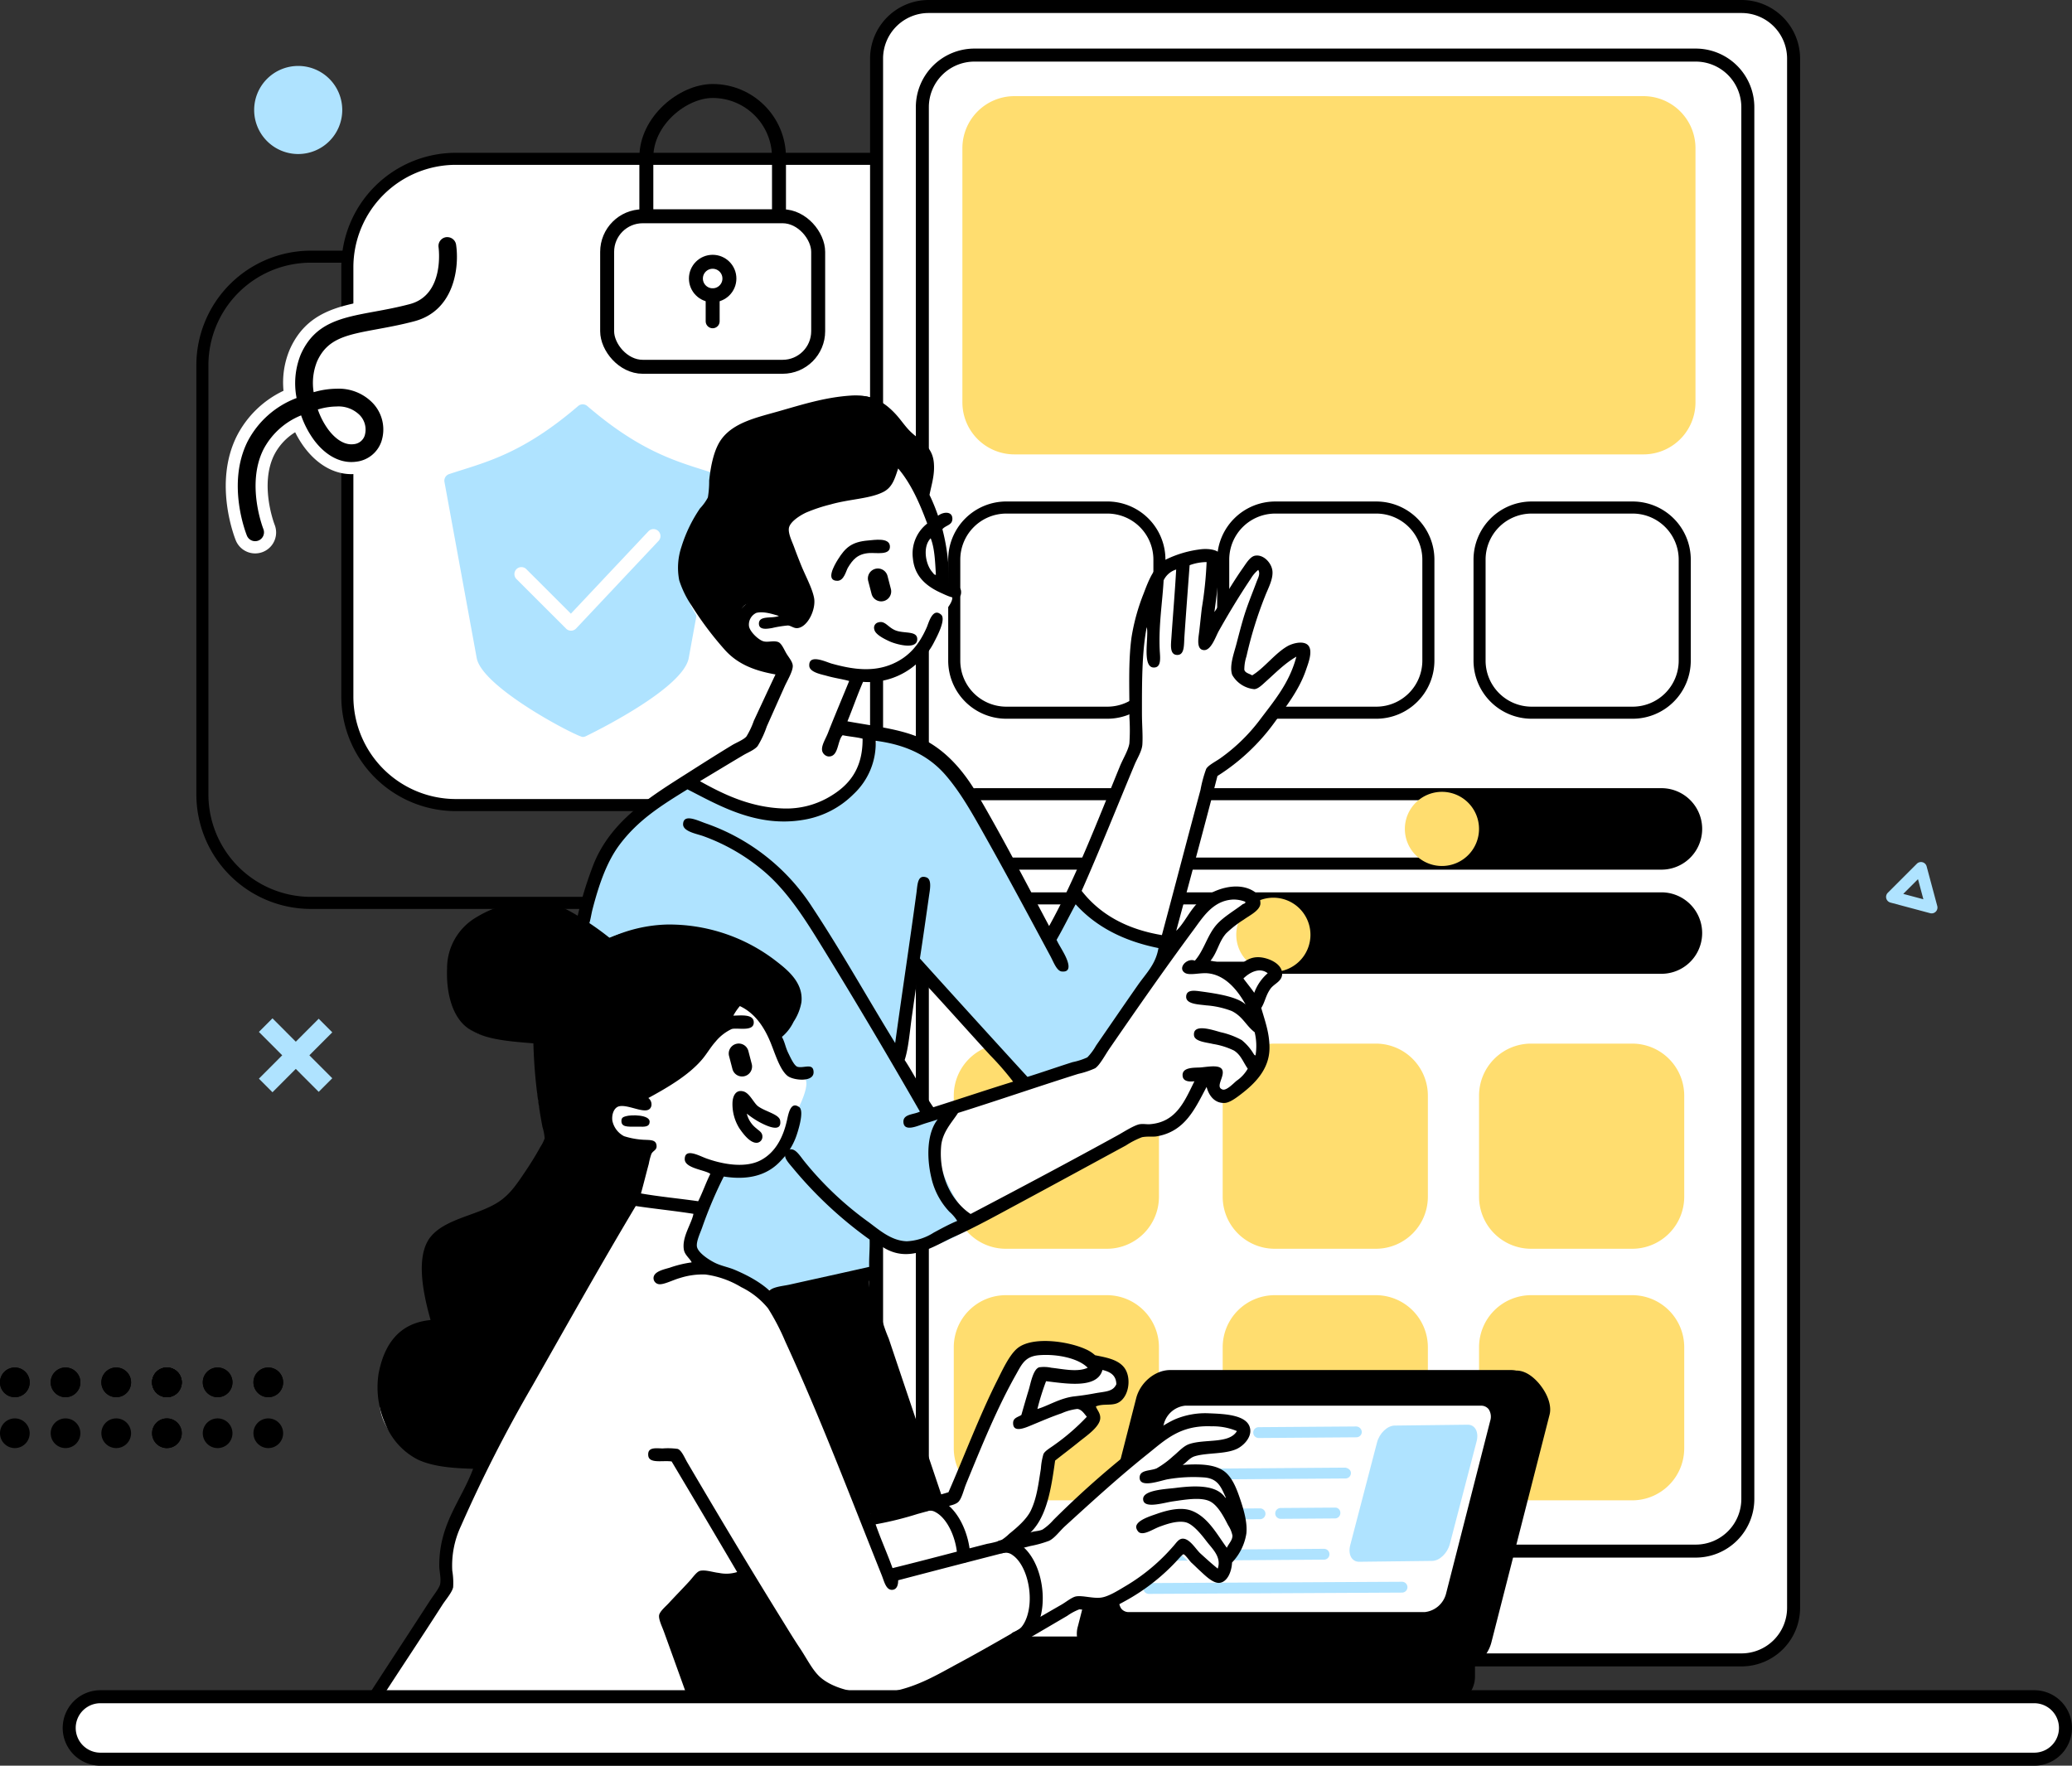
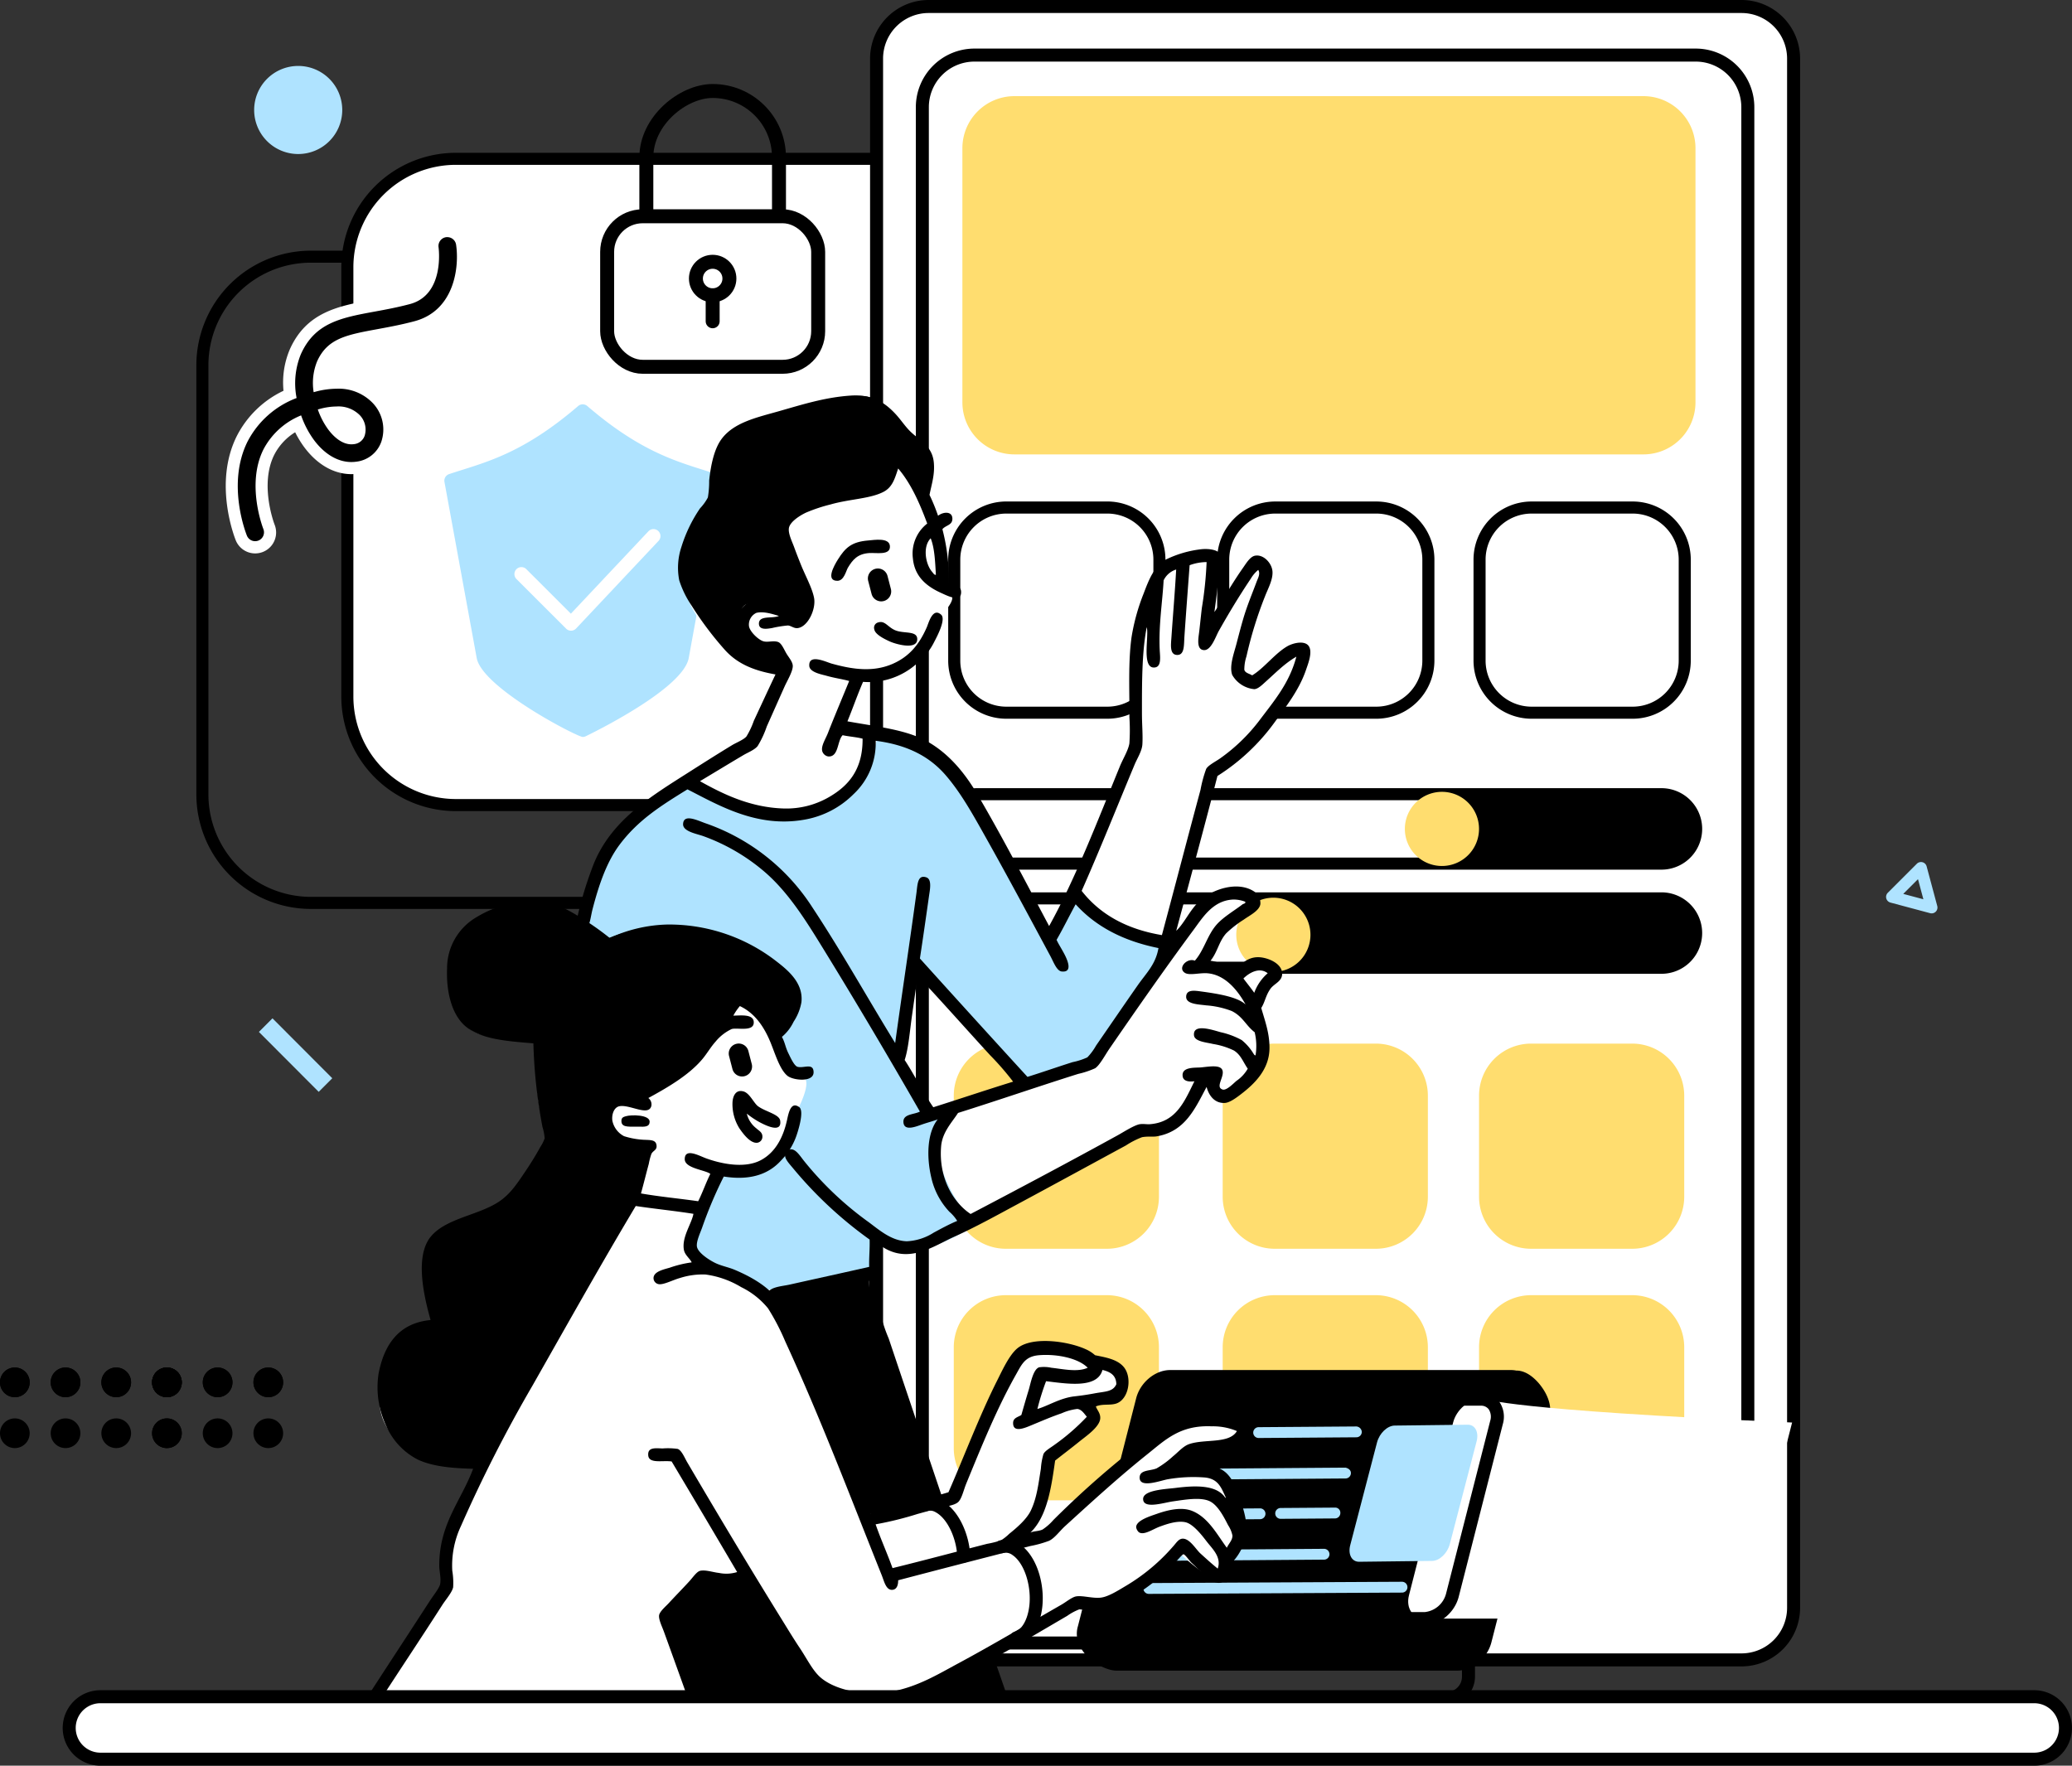
<svg xmlns="http://www.w3.org/2000/svg" width="445.346" height="379.544" viewBox="0 0 445.346 379.544">
  <rect x="0" y="0" width="445.346" height="379.544" fill="#333333" stroke="none" />
  <g id="그룹_1846" data-name="그룹 1846" transform="translate(-1296.512 -1248.404)">
    <path id="패스_1460" data-name="패스 1460" d="M1522.56,1443.786H1363.317a24.632,24.632,0,0,1-24.6-24.6v-92.3a24.632,24.632,0,0,1,24.6-24.6H1522.56a24.633,24.633,0,0,1,24.607,24.6v92.3A24.633,24.633,0,0,1,1522.56,1443.786Zm-159.243-138.918a22.036,22.036,0,0,0-22.01,22.011v92.3a22.035,22.035,0,0,0,22.01,22.01H1522.56a22.036,22.036,0,0,0,22.012-22.01v-92.3a22.037,22.037,0,0,0-22.012-22.011Z" />
    <path id="패스_1461" data-name="패스 1461" d="M1394.478,1282.539h159.244a23.309,23.309,0,0,1,23.308,23.31v92.3a23.308,23.308,0,0,1-23.308,23.309H1394.478a23.31,23.31,0,0,1-23.31-23.309v-92.3A23.311,23.311,0,0,1,1394.478,1282.539Z" fill="#fff" fill-rule="evenodd" />
    <path id="패스_1462" data-name="패스 1462" d="M1553.721,1422.758H1394.477a24.635,24.635,0,0,1-24.606-24.608v-92.3a24.632,24.632,0,0,1,24.606-24.6h159.244a24.633,24.633,0,0,1,24.608,24.6v92.3A24.636,24.636,0,0,1,1553.721,1422.758Zm-159.244-138.921a22.036,22.036,0,0,0-22.011,22.011v92.3a22.037,22.037,0,0,0,22.011,22.014h159.244a22.039,22.039,0,0,0,22.014-22.014v-92.3a22.038,22.038,0,0,0-22.014-22.011Z" />
    <g id="그룹_1839" data-name="그룹 1839">
      <g id="그룹_1838" data-name="그룹 1838">
        <path id="패스_1463" data-name="패스 1463" d="M1421.759,1405.314s20.248-9.886,21.313-15.747,6.927-37.831,6.927-37.831c-7.2-2.407-15.644-4.095-28.24-14.919h0c-12.6,10.824-21.036,12.512-28.24,14.919,0,0,5.861,31.97,6.927,37.831s21.313,15.747,21.313,15.747Z" fill="#afe3ff" />
        <path id="패스_1464" data-name="패스 1464" d="M1421.76,1406.814c-1.182,0-21.624-10.557-22.791-16.979-1.066-5.86-6.926-37.828-6.926-37.828a1.5,1.5,0,0,1,1-1.693c.9-.3,1.823-.592,2.769-.89,6.642-2.093,14.169-4.465,24.968-13.744a1.5,1.5,0,0,1,1.955,0c10.8,9.279,18.328,11.651,24.969,13.744.946.3,1.868.589,2.77.89a1.5,1.5,0,0,1,1,1.693s-5.861,31.968-6.926,37.828c-1.143,6.289-18.635,15.12-22.13,16.827A1.5,1.5,0,0,1,1421.76,1406.814Zm-26.53-54.058c1.106,6.032,5.753,31.387,6.691,36.543.624,3.431,11.753,10.319,19.838,14.343,8.085-4.024,19.213-10.912,19.837-14.343.937-5.156,5.585-30.511,6.691-36.543q-.732-.235-1.484-.471a64.681,64.681,0,0,1-25.043-13.5,64.706,64.706,0,0,1-25.045,13.5Q1395.962,1352.522,1395.23,1352.756Z" fill="#afe3ff" />
      </g>
      <path id="패스_1465" data-name="패스 1465" d="M1419.248,1383.974a1.5,1.5,0,0,1-1.06-.439L1407.5,1372.85a1.5,1.5,0,0,1,2.121-2.121l9.592,9.591,16.647-17.691a1.5,1.5,0,1,1,2.185,2.055l-17.706,18.818a1.5,1.5,0,0,1-1.07.472Z" fill="#fff" />
    </g>
    <path id="패스_1466" data-name="패스 1466" d="M1354.169,1542.359a3.191,3.191,0,1,1-3.181,3.189A3.184,3.184,0,0,1,1354.169,1542.359Z" fill-rule="evenodd" />
    <path id="패스_1467" data-name="패스 1467" d="M1343.276,1542.359a3.191,3.191,0,1,1-3.179,3.189A3.184,3.184,0,0,1,1343.276,1542.359Z" fill-rule="evenodd" />
    <path id="패스_1468" data-name="패스 1468" d="M1332.378,1542.359a3.191,3.191,0,1,1-3.179,3.189A3.184,3.184,0,0,1,1332.378,1542.359Z" fill-rule="evenodd" />
    <path id="패스_1469" data-name="패스 1469" d="M1332.378,1542.359a3.191,3.191,0,1,1-3.179,3.189A3.184,3.184,0,0,1,1332.378,1542.359Z" fill-rule="evenodd" />
    <path id="패스_1470" data-name="패스 1470" d="M1321.48,1542.359a3.191,3.191,0,1,1-3.179,3.189A3.184,3.184,0,0,1,1321.48,1542.359Z" fill-rule="evenodd" />
    <path id="패스_1471" data-name="패스 1471" d="M1310.588,1542.359a3.191,3.191,0,1,1-3.179,3.189A3.184,3.184,0,0,1,1310.588,1542.359Z" fill-rule="evenodd" />
    <path id="패스_1472" data-name="패스 1472" d="M1299.69,1542.359a3.191,3.191,0,1,1-3.179,3.189A3.184,3.184,0,0,1,1299.69,1542.359Z" fill-rule="evenodd" />
    <path id="패스_1473" data-name="패스 1473" d="M1354.169,1542.359a3.191,3.191,0,1,1-3.181,3.189A3.184,3.184,0,0,1,1354.169,1542.359Z" fill-rule="evenodd" />
    <path id="패스_1474" data-name="패스 1474" d="M1343.276,1542.359a3.191,3.191,0,1,1-3.179,3.189A3.184,3.184,0,0,1,1343.276,1542.359Z" fill-rule="evenodd" />
    <path id="패스_1475" data-name="패스 1475" d="M1332.378,1542.359a3.191,3.191,0,1,1-3.179,3.189A3.184,3.184,0,0,1,1332.378,1542.359Z" fill-rule="evenodd" />
    <path id="패스_1476" data-name="패스 1476" d="M1332.378,1542.359a3.191,3.191,0,1,1-3.179,3.189A3.184,3.184,0,0,1,1332.378,1542.359Z" fill-rule="evenodd" />
    <path id="패스_1477" data-name="패스 1477" d="M1321.48,1542.359a3.191,3.191,0,1,1-3.179,3.189A3.184,3.184,0,0,1,1321.48,1542.359Z" fill-rule="evenodd" />
    <path id="패스_1478" data-name="패스 1478" d="M1310.588,1542.359a3.191,3.191,0,1,1-3.179,3.189A3.184,3.184,0,0,1,1310.588,1542.359Z" fill-rule="evenodd" />
    <path id="패스_1479" data-name="패스 1479" d="M1299.69,1542.359a3.191,3.191,0,1,1-3.179,3.189A3.184,3.184,0,0,1,1299.69,1542.359Z" fill-rule="evenodd" />
    <path id="패스_1480" data-name="패스 1480" d="M1354.169,1553.3a3.19,3.19,0,1,1-3.181,3.19A3.184,3.184,0,0,1,1354.169,1553.3Z" fill-rule="evenodd" />
    <path id="패스_1481" data-name="패스 1481" d="M1343.276,1553.3a3.19,3.19,0,1,1-3.179,3.19A3.184,3.184,0,0,1,1343.276,1553.3Z" fill-rule="evenodd" />
    <path id="패스_1482" data-name="패스 1482" d="M1332.378,1553.3a3.19,3.19,0,1,1-3.179,3.19A3.184,3.184,0,0,1,1332.378,1553.3Z" fill-rule="evenodd" />
    <path id="패스_1483" data-name="패스 1483" d="M1332.378,1553.3a3.19,3.19,0,1,1-3.179,3.19A3.184,3.184,0,0,1,1332.378,1553.3Z" fill-rule="evenodd" />
    <path id="패스_1484" data-name="패스 1484" d="M1321.48,1553.3a3.19,3.19,0,1,1-3.179,3.19A3.184,3.184,0,0,1,1321.48,1553.3Z" fill-rule="evenodd" />
    <path id="패스_1485" data-name="패스 1485" d="M1310.588,1553.3a3.19,3.19,0,1,1-3.179,3.19A3.185,3.185,0,0,1,1310.588,1553.3Z" fill-rule="evenodd" />
    <path id="패스_1486" data-name="패스 1486" d="M1299.69,1553.3a3.19,3.19,0,1,1-3.179,3.19A3.185,3.185,0,0,1,1299.69,1553.3Z" fill-rule="evenodd" />
    <path id="패스_1487" data-name="패스 1487" d="M1496.107,1249.8H1670.83a11.186,11.186,0,0,1,11.186,11.186v333.034a11.187,11.187,0,0,1-11.186,11.187H1496.107a11.187,11.187,0,0,1-11.188-11.187V1260.989A11.186,11.186,0,0,1,1496.107,1249.8Z" fill="#fff" fill-rule="evenodd" />
    <path id="패스_1488" data-name="패스 1488" d="M1670.829,1606.608H1496.107a12.6,12.6,0,0,1-12.586-12.586V1260.99a12.6,12.6,0,0,1,12.586-12.586h174.722a12.6,12.6,0,0,1,12.586,12.586v333.032A12.6,12.6,0,0,1,1670.829,1606.608ZM1496.107,1251.2a9.8,9.8,0,0,0-9.791,9.79v333.032a9.8,9.8,0,0,0,9.791,9.79h174.722a9.8,9.8,0,0,0,9.791-9.79V1260.99a9.8,9.8,0,0,0-9.791-9.79Z" />
    <path id="패스_1489" data-name="패스 1489" d="M1505.944,1260.246h155.049a11.187,11.187,0,0,1,11.188,11.187v299.2a11.19,11.19,0,0,1-11.188,11.19H1505.944a11.19,11.19,0,0,1-11.188-11.19v-299.2A11.187,11.187,0,0,1,1505.944,1260.246Z" fill="#fff" fill-rule="evenodd" />
    <path id="패스_1490" data-name="패스 1490" d="M1660.993,1583.219h-155.05a12.6,12.6,0,0,1-12.584-12.589v-299.2a12.6,12.6,0,0,1,12.584-12.583h155.05a12.6,12.6,0,0,1,12.586,12.583v299.2A12.6,12.6,0,0,1,1660.993,1583.219Zm-155.05-321.574a9.8,9.8,0,0,0-9.789,9.788v299.2a9.8,9.8,0,0,0,9.789,9.794h155.05a9.8,9.8,0,0,0,9.791-9.794v-299.2a9.8,9.8,0,0,0-9.791-9.788Z" />
    <path id="패스_1491" data-name="패스 1491" d="M1514.552,1269.069h135.19a11.186,11.186,0,0,1,11.188,11.186v54.637a11.186,11.186,0,0,1-11.188,11.186h-135.19a11.186,11.186,0,0,1-11.188-11.186v-54.637A11.186,11.186,0,0,1,1514.552,1269.069Z" fill="#ffdd6f" fill-rule="evenodd" />
    <path id="패스_1492" data-name="패스 1492" d="M1647.434,1402.9h-21.725a12.5,12.5,0,0,1-12.485-12.486v-21.722a12.5,12.5,0,0,1,12.485-12.488h21.725a12.5,12.5,0,0,1,12.486,12.488v21.722A12.5,12.5,0,0,1,1647.434,1402.9Zm-21.725-44.1a9.9,9.9,0,0,0-9.891,9.894v21.722a9.9,9.9,0,0,0,9.891,9.891h21.725a9.9,9.9,0,0,0,9.891-9.891v-21.722a9.9,9.9,0,0,0-9.891-9.894Z" />
    <path id="패스_1493" data-name="패스 1493" d="M1592.332,1402.9H1570.61a12.5,12.5,0,0,1-12.485-12.486v-21.722a12.5,12.5,0,0,1,12.485-12.488h21.722a12.5,12.5,0,0,1,12.486,12.488v21.722A12.5,12.5,0,0,1,1592.332,1402.9Zm-21.722-44.1a9.9,9.9,0,0,0-9.891,9.894v21.722a9.9,9.9,0,0,0,9.891,9.891h21.722a9.9,9.9,0,0,0,9.891-9.891v-21.722a9.9,9.9,0,0,0-9.891-9.894Z" />
    <path id="패스_1494" data-name="패스 1494" d="M1534.525,1402.9H1512.8a12.5,12.5,0,0,1-12.486-12.486v-21.722A12.5,12.5,0,0,1,1512.8,1356.2h21.721a12.5,12.5,0,0,1,12.486,12.488v21.722A12.5,12.5,0,0,1,1534.525,1402.9Zm-21.721-44.1a9.906,9.906,0,0,0-9.892,9.894v21.722a9.9,9.9,0,0,0,9.892,9.891h21.721a9.9,9.9,0,0,0,9.892-9.891v-21.722a9.9,9.9,0,0,0-9.892-9.894Z" />
    <path id="패스_1495" data-name="패스 1495" d="M1625.6,1472.734h21.723a11.19,11.19,0,0,1,11.189,11.19v21.723a11.188,11.188,0,0,1-11.189,11.187H1625.6a11.187,11.187,0,0,1-11.188-11.187v-21.723A11.19,11.19,0,0,1,1625.6,1472.734Z" fill="#ffdd6f" fill-rule="evenodd" />
    <path id="패스_1496" data-name="패스 1496" d="M1570.5,1472.734h21.723a11.19,11.19,0,0,1,11.188,11.19v21.723a11.187,11.187,0,0,1-11.188,11.187H1570.5a11.187,11.187,0,0,1-11.189-11.187v-21.723A11.19,11.19,0,0,1,1570.5,1472.734Z" fill="#ffdd6f" fill-rule="evenodd" />
    <path id="패스_1497" data-name="패스 1497" d="M1512.7,1472.734h21.723a11.19,11.19,0,0,1,11.189,11.19v21.723a11.188,11.188,0,0,1-11.189,11.187H1512.7a11.187,11.187,0,0,1-11.188-11.187v-21.723A11.19,11.19,0,0,1,1512.7,1472.734Z" fill="#ffdd6f" fill-rule="evenodd" />
    <path id="패스_1498" data-name="패스 1498" d="M1625.6,1526.811h21.723a11.19,11.19,0,0,1,11.189,11.19v21.723a11.188,11.188,0,0,1-11.189,11.187H1625.6a11.187,11.187,0,0,1-11.188-11.187V1538A11.19,11.19,0,0,1,1625.6,1526.811Z" fill="#ffdd6f" fill-rule="evenodd" />
    <path id="패스_1499" data-name="패스 1499" d="M1570.5,1526.811h21.723a11.19,11.19,0,0,1,11.188,11.19v21.723a11.187,11.187,0,0,1-11.188,11.187H1570.5a11.187,11.187,0,0,1-11.189-11.187V1538A11.19,11.19,0,0,1,1570.5,1526.811Z" fill="#ffdd6f" fill-rule="evenodd" />
    <path id="패스_1500" data-name="패스 1500" d="M1512.7,1526.811h21.723A11.19,11.19,0,0,1,1545.61,1538v21.723a11.188,11.188,0,0,1-11.189,11.187H1512.7a11.187,11.187,0,0,1-11.188-11.187V1538A11.19,11.19,0,0,1,1512.7,1526.811Z" fill="#ffdd6f" fill-rule="evenodd" />
    <path id="패스_1501" data-name="패스 1501" d="M1653.612,1457.728H1506.488a8.755,8.755,0,0,1,0-17.51h147.124a8.755,8.755,0,1,1,0,17.51Zm-147.124-14.915a6.16,6.16,0,1,0,0,12.32h147.124a6.16,6.16,0,1,0,0-12.32Z" />
    <path id="패스_1502" data-name="패스 1502" d="M1577.346,1441.515h76.267a7.458,7.458,0,1,1,0,14.915h-76.267a7.458,7.458,0,0,1,0-14.915Z" fill-rule="evenodd" />
    <path id="패스_1503" data-name="패스 1503" d="M1570.2,1441.372a7.973,7.973,0,1,1-7.971,7.973A7.972,7.972,0,0,1,1570.2,1441.372Z" fill="#ffdd6f" fill-rule="evenodd" />
    <path id="패스_1504" data-name="패스 1504" d="M1653.612,1435.341H1506.488a8.757,8.757,0,0,1,0-17.515h147.124a8.757,8.757,0,0,1,0,17.515Zm-147.124-14.921a6.163,6.163,0,0,0,0,12.327h147.124a6.163,6.163,0,0,0,0-12.327Z" />
    <path id="패스_1505" data-name="패스 1505" d="M1610.166,1419.124h43.447a7.459,7.459,0,0,1,0,14.919h-43.447a7.459,7.459,0,0,1,0-14.919Z" fill-rule="evenodd" />
    <path id="패스_1506" data-name="패스 1506" d="M1606.437,1418.613a7.97,7.97,0,1,1-7.971,7.972A7.973,7.973,0,0,1,1606.437,1418.613Z" fill="#ffdd6f" fill-rule="evenodd" />
    <path id="패스_1507" data-name="패스 1507" d="M1563.627,1410.15c3.353-2.548,8.585-10.043,9.79-12.214s3.432-6.006,2.517-8.58-8.724,5.3-9.51,6.061-3.822-1.863-3.822-1.863,4.562-16.833,5.5-19.487-.342-4.952-1.771-5.128-10.442,17.154-10.442,17.154,1.432-15.592,1.585-17.248-6.347-.847-10.722,2.053-6.262,12.679-6.153,19.3-.467,17.995-.467,17.995l-18.367,41.863s-12.16-21.38-20.139-33.192-24.892-12.12-24.892-12.12l3.448-9.884a43.7,43.7,0,0,0,7.458-1.4c4.463-1.189,9.884-11.56,9.884-11.56s3.251-2.858,3.635-4.662-2.331-2.143-2.331-2.143.94-.881.095-6.994a57.736,57.736,0,0,0-4.01-13.146s.89-7.551.186-9.044-3.989-4.389-8.95-8.857-22.662,1.071-29.741,3.452-7.086,15.756-7.086,15.756-5.17,5.763-6.06,13.332,4.738,14.8,10.255,18.928,9.137,4.008,9.137,4.008l2.238,1.3-7.086,13.892s-18.382,12.179-27.225,19.114-8.857,23.683-8.857,23.683-3.3,150.242-3.691,167.981c-.024,1.113-.038,1.7-.038,1.7l93.048-2.237-26.945-86.616.093-15.942a27.864,27.864,0,0,0,4.2,1.773c1.344.311,7-.747,11.748-2.8s39.9-21.91,39.9-21.91.042.231,5.315-1.306,8.017-9.6,8.017-9.6l3.078.187a3.317,3.317,0,0,0,2.144,2.516c2,.874,4.235-.1,8.018-6.342s-.093-12.679-.093-12.679,3.386-5.633,4.1-6.991-.485-1.337-2.61-2.146-6.9,2.8-6.9,2.8-.441.28-1.678-.747a26,26,0,0,0-4.568-2.426s2.593-4.962,3.544-6.524,7.26-5.011,7.457-6.061-3.7-2.354-7.646-1.583-12.4,14.542-12.4,14.542l11.748-41.208S1560.274,1412.7,1563.627,1410.15ZM1495.939,1488l-6.619-11.28,3.728-20.141,22.283,24.8Z" fill="#fff" fill-rule="evenodd" />
    <path id="패스_1508" data-name="패스 1508" d="M1463.607,1378.328s4.462,5.612,5.408,3.543,2.775-3.871,1.3-6.809-7.907-13.75-3.728-16.688,9.348-3.5,13.8-4.569,7.011.478,8.017-2.515-.183-5.5,1.307-3.732,4.475,5.874,4.475,5.874,3.932-4.1.931-7.737-3.924-5.029-5.686-6.618-3.828-6.684-9.791-5.315-25.386,4.264-27.5,10.16a36.192,36.192,0,0,0-1.958,11.75s-9.256,8.967-5.968,16.5,9.552,16.754,13.333,18.368a56.372,56.372,0,0,0,8.019,2.609l-.653-3.636-1.678-1.866s-5.393-.542-6.806-4.1-.536-5.27,1.211-5.4A58.548,58.548,0,0,1,1463.607,1378.328Z" fill-rule="evenodd" />
    <path id="패스_1509" data-name="패스 1509" d="M1458.207,1527.6l24.892-5.408.747,7.928,30.043,89.253-94.842-5.343Z" fill-rule="evenodd" />
    <path id="패스_1510" data-name="패스 1510" d="M1489.843,1476.6l6.526,10.627,5.687-.65s-6.345,4.479-2.984,13.52,7.553,11.279,7.553,11.279-8.756,5.961-13.239,5.315a18.6,18.6,0,0,1-8.111-3.635l.279,7.457-60.976,13.146s-6.671-72.745-2.517-90.439,8.929-15.9,12.4-19.2a124.476,124.476,0,0,1,9.975-8.017s9.16,5.985,17.715,7.271,19.039-3.055,20.6-8.2,2.518-8.671,2.518-8.671a18.42,18.42,0,0,1,17.154,9.231c6.468,10.571,20.512,34.776,20.512,34.776l5.127-9.6a57.281,57.281,0,0,0,10.629,7.645c5.823,3.127,9.323,2.892,9.323,2.892l-.838,4.382-15.384,21.629-14.639,4.1-23.773-27.225Z" fill="#afe3ff" fill-rule="evenodd" />
    <path id="패스_1511" data-name="패스 1511" d="M1498.135,1359.27c1.139-.9,3.084-1.013,3.078.649-.007,1.41-1.429,1.365-2.145,2.239a43.3,43.3,0,0,1,1.4,11.373c.863.781,2.5.6,2.611,1.957.211,2.626-2.954.974-4.288.372-3.111-1.4-5.683-3.507-6.06-7.364a8.188,8.188,0,0,1,3.075-7.551c-1.634-4.392-3.474-8.581-6.244-11.839-.726,2.163-1.229,4.036-3.171,5.035-2.9,1.493-7.275,1.524-11.373,2.7a34.4,34.4,0,0,0-5.313,1.773c-1.54.747-3.47,2.067-3.636,3.356-.154,1.185.7,2.861,1.118,4.008.492,1.358.971,2.561,1.4,3.636,1.009,2.543,2.453,5.083,2.889,7.271.473,2.377-1.255,6.179-3.449,6.524-.857.135-1.4-.473-2.145-.556a23.918,23.918,0,0,0-3.448.556c-.89.139-2.708.505-2.8-.839-.131-1.994,2.908-1.124,4.289-1.769-1.163-.329-3.235-1.068-4.847-.654a2.775,2.775,0,0,0-1.586,2.8c.126,1.161,1.9,2.875,2.984,3.266,1,.356,2.194-.183,3.262.183.745.259,1.246,1.52,1.771,2.426.512.881,1.365,1.8,1.4,2.7.045,1.171-1.247,3.3-1.77,4.475-1.37,3.065-2.434,5.47-3.823,8.577a20.8,20.8,0,0,1-1.958,4.2c-.648.82-2.125,1.393-3.076,1.957-3.115,1.845-6.327,3.8-9.322,5.594,4.932,2.755,10.813,5.672,18.085,5.872a18.312,18.312,0,0,0,9.6-2.423c4.179-2.4,7.321-5.882,7.272-12.586-1.321-.356-2.911-.446-4.289-.746-1.192,1.206-.813,4.7-3.077,4.569a1.615,1.615,0,0,1-1.3-1.12c-.316-1.117.717-2.644,1.213-3.916,1.391-3.57,3.342-8.173,4.567-11.186-1.265-.374-3.126-.622-4.847-1.117-1.051-.3-3.656-.736-3.729-2.145-.142-2.693,3.66-.792,4.847-.467,4.08,1.123,8.6,1.946,12.958.093,3.687-1.565,5.867-4.278,7.457-7.924.406-.926,1.256-4.316,3.078-2.7,1.135,1.005-.982,4.883-1.492,5.871a13.747,13.747,0,0,1-3.543,4.475,15.531,15.531,0,0,1-11.745,4.1c-1.2,2.751-2.209,5.689-3.358,8.484,6.667,1.206,12.835,1.8,17.433,4.475,4.534,2.641,7.857,6.722,10.535,11.28,5.286,9,10.447,18.973,15.382,28.249,5.645-10.157,10.47-22.747,15.2-34.31.678-1.655,1.808-3.456,2.051-4.939a41.819,41.819,0,0,0,0-5.688c.058-5.308-.3-11.635.465-17.151a44.18,44.18,0,0,1,2.611-9.417c1.075-2.847,2.209-5.8,4.754-7.271a23.4,23.4,0,0,1,7.739-2.236c1.7-.149,3.634.183,4.007,1.21.287.787-.059,1.99-.185,3.079-.359,3.079-.693,6.282-1.12,9.227,1.95-2.813,3.909-6.338,6.154-9.507.663-.94,1.524-2.426,2.609-2.613,1.862-.315,3.635,1.683,3.728,3.449.094,1.724-.943,3.587-1.584,5.222a85.014,85.014,0,0,0-4.009,12.959,9.275,9.275,0,0,0-.464,2.889c.183.733,1.13.833,1.677,1.213,2.476-1.451,4.9-4.717,7.551-6.248,1.3-.753,4.021-1.4,4.754.187.622,1.341-.291,3.611-.745,4.942-1.486,4.329-4.335,7.91-6.713,11.186a44.4,44.4,0,0,1-12.3,11.56c-2.871,11.176-5.882,22.21-8.858,33.279,1.778-1.669,2.882-4.434,5.035-6.431,2.586-2.4,8-4.379,11.652-2.053a3.028,3.028,0,0,1,1.4,2.706c-.16,1.452-2.365,2.5-3.543,3.355a23.444,23.444,0,0,0-3.822,2.983c-1.59,1.8-1.832,4.006-3.357,5.875a10.614,10.614,0,0,1,4.848,2.049c1.609-.929,2.865-2.968,5.687-2.8,1.954.118,5.125,1.455,4.848,3.823-.171,1.444-1.755,1.893-2.518,2.982-1.027,1.465-1.143,2.823-1.957,4.1.8,2.8,1.777,5.363,1.771,8.577-.008,4.642-3.212,7.724-6.153,9.974-1.038.8-2.416,1.807-3.449,1.866-2.179.118-3.454-1.6-3.915-3.452-2.506,4.707-4.624,9.59-10.722,10.63-.883.148-1.967-.049-3.169.187a17.9,17.9,0,0,0-3.449,1.769c-7.808,4.23-15.593,8.484-23.4,12.679-4.365,2.347-8.954,4.9-13.611,6.991-4.272,1.922-9.561,5.855-15.288,2.146-.229,3.792-.137,7.195-.28,11a21.531,21.531,0,0,0-.094,3.636,31.547,31.547,0,0,0,1.68,5.031c3.958,11.8,7.886,23.4,11.839,35.146-1.005.121-1.9.833-2.7.84-3.919-11.971-7.879-23.534-11.933-35.612a31.749,31.749,0,0,1-1.678-5.035c-.354-2.575.415-5.312.187-7.734-5.308.995-11.161,2.336-16.78,3.635-1.278.294-4.987,1.659-5.035-.466-.04-1.832,3.072-1.956,4.755-2.333,5.608-1.255,11.894-2.626,17.153-3.822-.058-2.046.163-3.816.093-5.872a87.378,87.378,0,0,1-16.5-15.381c-.745-.9-1.735-1.919-1.678-2.8a1.265,1.265,0,0,1,1.213-1.212c1.125-.087,2.031,1.455,2.889,2.516a70.829,70.829,0,0,0,13.891,13.145c2.308,1.711,4.9,4.023,8.2,4.1a11.752,11.752,0,0,0,5.778-1.866c1.754-.936,3.093-1.69,5.035-2.515a8.66,8.66,0,0,0-1.677-1.96,15.7,15.7,0,0,1-3.916-7.458c-.976-4.209-.943-9.438,1.4-12.4-.866.338-1.967.618-3.169,1.022-1.322.446-4.106,1.69-4.2-.466-.072-1.752,2.306-1.569,3.543-2.236-6.71-11.7-13.732-23.565-20.975-35.332-3.524-5.723-7.225-11.671-12.211-16.032a42.247,42.247,0,0,0-13.333-7.831c-1.365-.508-4.453-.985-4.38-2.613.1-2.249,2.984-.822,4.753-.186a44.667,44.667,0,0,1,23.026,18.088c6.44,9.748,11.9,19.6,17.806,29.177,1.4-10.25,3.118-21.547,4.568-32.253.243-1.79.21-4.03,2.144-3.359,1.23.429.75,2.678.559,4.009-.627,4.419-1.34,9.42-1.957,13.425q11.516,12.768,23.119,25.449c3.23-1.005,6.33-2.1,9.7-3.169a14.272,14.272,0,0,0,3.17-1.026,12.168,12.168,0,0,0,1.864-2.516c3.053-4.417,5.885-8.567,8.95-12.959,1.846-2.644,3.87-4.49,4.474-8.018-7.554-1.517-13.5-4.641-17.8-9.413-1.39,2.526-2.665,5.166-4.1,7.644.328.75,1.021,1.838,1.584,2.889.607,1.127,2.095,4.171-.466,3.915-1.084-.107-1.768-2.039-2.424-3.262-4.49-8.363-9.231-17.217-13.8-25.355-2.779-4.956-5.407-9.742-8.764-13.613-3.572-4.116-8.381-6.507-15.009-7.364a15.008,15.008,0,0,1-4.753,11.466,19.655,19.655,0,0,1-10.629,5.5c-10.2,1.8-18.468-3.169-25.077-6.524-5.629,3.48-10.54,6.531-14.542,11.839-2.773,3.681-4.449,8.495-5.873,13.983-.484,1.869-.6,4.527-2.144,4.568-1.443.042-1.5-1.362-1.025-3.262a80.2,80.2,0,0,1,3.542-11.373c3.922-9.307,12.22-14.266,20.415-19.484,2.971-1.891,5.958-3.791,9.229-5.778.9-.546,2.463-1.144,3.078-1.866a17.5,17.5,0,0,0,1.584-3.356c1.526-3.279,3.226-6.953,4.66-9.973-4.862-.851-8.359-2.4-11-5.409a71.026,71.026,0,0,1-6.991-9.32,21.173,21.173,0,0,1-2.7-5.5,14.11,14.11,0,0,1,.467-7.178,30.817,30.817,0,0,1,4.008-8.3,10.6,10.6,0,0,0,1.678-2.329,20.711,20.711,0,0,0,.28-3.636c.349-3.29,1.057-6.715,2.609-8.857,2.649-3.656,7.667-4.714,12.4-6.058,5.089-1.452,9.942-3,15.475-3.359,4.553-.29,7.274,1.445,9.7,4.1,1.085,1.192,2.023,2.647,3.169,3.729,2.062,1.949,4.627,3.062,4.94,6.621.232,2.606-.515,4.721-.931,6.9A41.811,41.811,0,0,1,1498.135,1359.27Zm-6.339-14.733a24.114,24.114,0,0,1-2.516-2.422c-2.872-3.18-4.154-6.28-10.069-5.872-5.157.356-9.386,1.752-14.076,3.076-4.074,1.147-9.119,1.873-11.467,5.311-1.457,2.14-1.817,5.4-2.05,8.391a18.2,18.2,0,0,1-.28,3.262,12.706,12.706,0,0,1-1.957,2.893,28.774,28.774,0,0,0-1.865,3.076,18.925,18.925,0,0,0-2.517,7.271c-.266,3.514,1.214,5.37,2.517,7.457.89,1.428,1.735,2.644,2.7,4.009,1.708,2.405,3.805,5.744,6.246,7.271,1.868,1.168,3.995,1.617,6.711,2.236a3.112,3.112,0,0,0-.744-1.4,7.7,7.7,0,0,1-3.078-.373c-2.232-.906-4.575-3.435-4.66-5.782a5.268,5.268,0,0,1,6.525-5.5c.108-1.033.378-1.635,1.306-1.68,1.168-.052,1.817,1.314,2.61,2.24a10.079,10.079,0,0,0,2.517,2.422c2.128-1.856.535-4.379-.28-6.431-1.153-2.906-2.041-4.8-3.076-7.738-.735-2.083-1.424-4.42-.467-6.248,1.73-3.3,5.7-4.423,9.6-5.5,1.958-.539,4.056-1.137,6.06-1.493,1.662-.294,4.866-.539,6.06-1.582,1.3-1.145.947-5.119,3.262-5.5,3.1-.512,4.118,3.991,5.5,4.755C1495.007,1347.119,1493.569,1345.995,1491.8,1344.537Zm5.035,26.755c.247.284.506.781.838.653-.168-2.813-.268-5.695-1.118-7.831C1494.745,1365.939,1495.481,1369.758,1496.831,1371.292Zm55.374-1.4c-.363,4.928-.781,10.333-1.12,15.382-.119,1.8.056,3.964-1.584,3.915-1.607-.048-1.318-2.153-1.211-3.729.335-4.92.762-9.911,1.024-14.635a4.44,4.44,0,0,0-2.7,2.329c-.228,4.438-1.089,9.649-.84,14.916.075,1.589.459,3.863-1.3,3.822-2.6-.063-.96-6.839-1.491-8.671-1.071,5.522-1.026,12.3-1.026,18.644,0,2.226.212,4.5.094,6.528-.085,1.459-1.1,2.993-1.679,4.382-3.794,9.092-7.537,18.489-11.373,27.125,3.909,5.011,9.6,8.235,17.246,9.511,2.758-10.285,5.516-20.908,8.3-31.231a27.253,27.253,0,0,1,1.211-4.475c.417-.809,2.131-1.645,3.076-2.329a38.478,38.478,0,0,0,8.3-8.018c3.308-4.4,6.5-8.087,8.017-13.8-2.514,1.451-4.436,3.455-6.62,5.4-.65.581-1.579,1.542-2.422,1.587a6.117,6.117,0,0,1-4.755-3.076c-.661-1.929.39-4.631.931-6.715.491-1.886.98-3.777,1.493-5.5.833-2.8,1.892-5.28,2.8-7.738.3-.812.893-1.769.373-2.609a7.273,7.273,0,0,0-1.585,1.863c-2.46,3.674-4.722,7.406-6.9,11.28-.66,1.178-1.621,4.171-3.169,4.1-1.737-.076-1.18-2.675-1.025-4.009.209-1.8.373-3.473.56-5.035a80.756,80.756,0,0,0,1.025-9.88A10.714,10.714,0,0,0,1552.2,1369.9Zm13.982,100.4c-1.893-1.435-2.54-3.387-4.94-4.566a19.084,19.084,0,0,0-5.5-1.213c-1.529-.217-4.326-.221-4.288-1.862.037-1.621,1.883-1.307,3.262-1.12,3.7.5,7.8,1.192,9.509,2.795-1.623-2.926-4.3-6.386-8.2-6.711-1.676-.138-3.865.536-4.848-.093-1.64-1.05.485-3.3,2.144-2.609,1.989-2.267,2.669-5.467,4.662-7.738,1.475-1.682,3.914-3.075,5.593-4.381.168-.132.771-.18.558-.56a6.778,6.778,0,0,0-2.609-.467c-4.312.218-6.479,3.816-8.484,6.525-6.253,8.456-12.147,16.919-18.084,25.545-.879,1.276-2.1,3.587-3.078,4.2a18.406,18.406,0,0,1-3.635,1.209c-8.7,2.744-17.3,5.713-25.822,8.391-1.286,2.011-3.381,4.119-3.635,7.177-.566,6.781,2.616,12.082,6.337,14.543,10.3-5.4,21.406-11.3,31.7-16.965,1.114-.615,3.478-2.143,4.66-2.333.748-.117,1.513.048,2.144,0,5.752-.418,7.518-5.052,9.6-9.227-1.707.208-2.4-.294-2.518-1.026-.347-2.149,2.711-1.846,3.916-1.956,1.816-.169,4.339-.674,4.662.743s-1.606,3.511,0,4.009c.85.266,2.339-1.328,2.982-1.863a7.928,7.928,0,0,0,2.424-2.612c-1.045-1.511-1.48-2.98-2.982-3.913a16.037,16.037,0,0,0-4.476-1.4c-1.383-.343-3.972-.505-4.1-1.866-.256-2.675,4.221-1.065,5.779-.653a16.9,16.9,0,0,1,4.476,1.679,11.078,11.078,0,0,1,2.517,2.889c.09.128.28.47.465.373A12.651,12.651,0,0,0,1566.187,1470.3Zm-2.422-11.557c.774,1.027,1.586,2.019,2.331,3.076a10.046,10.046,0,0,1,2.889-4.2C1567.148,1456.174,1564.905,1457.6,1563.765,1458.738Zm-70.011-.28c-.448,2.64-.809,5.429-1.212,8.2-.477,3.283-.738,7.053-1.585,9.6,2.152,3.286,3.933,6.942,6.154,10.16,5.74-1.811,11.38-3.719,17.153-5.5a60.7,60.7,0,0,0-4.942-5.689c-5.186-5.65-10.283-11.432-15.475-16.964C1493.754,1458.272,1493.754,1458.365,1493.754,1458.458Z" fill-rule="evenodd" />
    <path id="패스_1512" data-name="패스 1512" d="M1483.126,1364.581c1.343-.111,4.531-.664,4.661,1.213.143,2.059-2.9,1.379-4.474,1.493-2.522.18-3.558,1.482-4.568,3.169-.384.639-.812,2.782-2.238,2.795-2.594.025-.717-3.272.093-4.568C1478.2,1366.129,1479.533,1364.878,1483.126,1364.581Z" fill-rule="evenodd" />
    <path id="패스_1513" data-name="패스 1513" d="M1485.271,1382.2c1.443-.46,2.034.992,3.635,1.676,1.879.8,4.8.014,4.754,1.96-.053,2.326-4.544,1.061-5.873.466-1.367-.615-3.2-1.569-3.356-2.613A1.163,1.163,0,0,1,1485.271,1382.2Z" fill-rule="evenodd" />
    <path id="패스_1514" data-name="패스 1514" d="M1517.526,1626.446a21.6,21.6,0,0,0-3.076-.28q-3.522-10.607-7.179-21.071c.822-.39,2.032-.39,2.611-1.026C1512.5,1611.458,1515.008,1618.957,1517.526,1626.446Z" fill-rule="evenodd" />
    <path id="패스_1515" data-name="패스 1515" d="M1484.656,1370.677a2.144,2.144,0,0,1,2.616,1.535l.727,2.8a2.144,2.144,0,0,1-4.15,1.078l-.728-2.8A2.144,2.144,0,0,1,1484.656,1370.677Z" fill-rule="evenodd" />
    <path id="패스_1516" data-name="패스 1516" d="M1622.612,1544.411l-.34.011a4.089,4.089,0,0,0-.983-.118H1548.01c-2.575,0-5.234,2.247-5.943,5.015l-12.51,48.972a4.362,4.362,0,0,0,.443,3.518c1.044,2.233,4.463,4.31,6.48,4.31h73.282c2.574,0,5.236-2.247,5.944-5.018l12.51-48.969C1628.924,1549.36,1625.187,1544.411,1622.612,1544.411Z" fill-rule="evenodd" />
    <path id="패스_1517" data-name="패스 1517" d="M1609.763,1607.516h-73.282c-2.426,0-6.424-2.28-7.751-5.114a5.607,5.607,0,0,1-.528-4.456l12.511-48.973c.869-3.4,4.073-6.068,7.3-6.068h73.279a5.512,5.512,0,0,1,1.116.114c2.448-.036,4.439,2.182,5.179,3.136,1.7,2.183,2.438,4.547,1.988,6.324l-12.512,48.969C1616.191,1604.85,1612.987,1607.516,1609.763,1607.516ZM1548.01,1545.7a5.3,5.3,0,0,0-4.586,3.966l-12.511,48.973a3,3,0,0,0,.253,2.4c.911,1.913,3.82,3.681,5.315,3.681h73.282a5.3,5.3,0,0,0,4.586-3.967l12.512-48.969c.223-.872-.4-2.52-1.486-3.915a4.861,4.861,0,0,0-2.743-2.062l-.309.013a1.513,1.513,0,0,1-.4-.042,2.571,2.571,0,0,0-.639-.078Z" />
    <g id="그룹_1840" data-name="그룹 1840">
-       <path id="패스_1518" data-name="패스 1518" d="M1614.783,1549.167h-63.538c-2.575,0-5.236,2.246-5.945,5.018l-9.486,37.129c-.707,2.771.805,5.018,3.38,5.018h63.539c2.574,0,5.235-2.247,5.944-5.018l9.484-37.129C1618.87,1551.413,1617.358,1549.167,1614.783,1549.167Z" fill="#fff" fill-rule="evenodd" />
+       <path id="패스_1518" data-name="패스 1518" d="M1614.783,1549.167c-2.575,0-5.236,2.246-5.945,5.018l-9.486,37.129c-.707,2.771.805,5.018,3.38,5.018h63.539c2.574,0,5.235-2.247,5.944-5.018l9.484-37.129C1618.87,1551.413,1617.358,1549.167,1614.783,1549.167Z" fill="#fff" fill-rule="evenodd" />
    </g>
    <g id="그룹_1841" data-name="그룹 1841">
      <path id="패스_1519" data-name="패스 1519" d="M1602.732,1597.728h-63.537a4.8,4.8,0,0,1-3.894-1.825,5.683,5.683,0,0,1-.844-4.936l9.489-37.13c.869-3.4,4.073-6.067,7.3-6.067h63.54a4.8,4.8,0,0,1,3.892,1.826,5.684,5.684,0,0,1,.843,4.936l-9.485,37.129C1609.16,1595.063,1605.953,1597.728,1602.732,1597.728Zm-51.489-47.163a5.3,5.3,0,0,0-4.585,3.967l-9.489,37.129a2.923,2.923,0,0,0,.34,2.523,2.039,2.039,0,0,0,1.686.749h63.537a5.31,5.31,0,0,0,4.589-3.966l9.486-37.13a2.932,2.932,0,0,0-.34-2.526,2.043,2.043,0,0,0-1.684-.746Z" />
    </g>
    <g id="그룹_1842" data-name="그룹 1842">
-       <path id="패스_1520" data-name="패스 1520" d="M1496.9,1601.574h113.373a1.866,1.866,0,0,1,1.865,1.866v5.385a4.662,4.662,0,0,1-4.662,4.661H1499.7a4.661,4.661,0,0,1-4.661-4.661v-5.385A1.866,1.866,0,0,1,1496.9,1601.574Z" fill-rule="evenodd" />
-     </g>
+       </g>
    <g id="그룹_1843" data-name="그룹 1843">
      <path id="패스_1521" data-name="패스 1521" d="M1607.477,1614.884H1499.7a6.064,6.064,0,0,1-6.059-6.058v-5.387a3.264,3.264,0,0,1,3.262-3.262h113.372a3.265,3.265,0,0,1,3.263,3.262v5.387A6.065,6.065,0,0,1,1607.477,1614.884ZM1496.9,1602.972a.468.468,0,0,0-.467.467v5.387a3.266,3.266,0,0,0,3.264,3.262h107.78a3.265,3.265,0,0,0,3.263-3.262v-5.387a.47.47,0,0,0-.468-.467Z" />
    </g>
    <path id="패스_1522" data-name="패스 1522" d="M1596.275,1554.838l15.7-.184c1.576-.02,2.434,1.576,1.916,3.564l-5.759,22.082c-.517,1.987-2.215,3.611-3.793,3.629l-15.7.186c-1.576.018-2.435-1.579-1.916-3.563l5.759-22.086C1593,1556.483,1594.7,1554.859,1596.275,1554.838Z" fill="#afe3ff" fill-rule="evenodd" />
    <path id="패스_1523" data-name="패스 1523" d="M1544.832,1583.92a1.165,1.165,0,0,1-.01-2.329l36.263-.259a1.164,1.164,0,1,1,.02,2.328l-36.264.26Z" fill="#afe3ff" />
    <path id="패스_1524" data-name="패스 1524" d="M1547.173,1575.063a1.165,1.165,0,0,1-.01-2.329l11.7-.084a1.165,1.165,0,0,1,.019,2.329l-11.694.084Z" fill="#2b95ff" />
    <path id="패스_1525" data-name="패스 1525" d="M1571.742,1574.885a1.165,1.165,0,0,1-.009-2.329l11.694-.084a1.106,1.106,0,0,1,1.174,1.154,1.162,1.162,0,0,1-1.155,1.174l-11.694.085Z" fill="#afe3ff" />
    <path id="패스_1526" data-name="패스 1526" d="M1562.425,1575a1.164,1.164,0,0,1-.01-2.328l4.917-.036a1.164,1.164,0,1,1,.019,2.328l-4.916.036Z" fill="#afe3ff" />
    <path id="패스_1527" data-name="패스 1527" d="M1549.443,1566.472a1.164,1.164,0,0,1-.01-2.328l36.264-.263c.613.136,1.171.509,1.174,1.155a1.162,1.162,0,0,1-1.155,1.174l-36.263.262Z" fill="#afe3ff" />
    <path id="패스_1528" data-name="패스 1528" d="M1551.833,1557.622a1.164,1.164,0,0,1-.009-2.328l7.728-.055a1.164,1.164,0,1,1,.019,2.328l-7.728.055Z" fill="#2b95ff" />
    <path id="패스_1529" data-name="패스 1529" d="M1567.014,1557.512a1.165,1.165,0,0,1-.01-2.329l21.031-.152a1.25,1.25,0,0,1,1.174,1.154,1.162,1.162,0,0,1-1.154,1.175l-21.031.152Z" fill="#afe3ff" />
    <path id="패스_1530" data-name="패스 1530" d="M1543.437,1591.022a1.164,1.164,0,0,1-.006-2.329l54.45-.279a1.165,1.165,0,0,1,.013,2.329l-54.45.279Z" fill="#afe3ff" />
    <path id="패스_1531" data-name="패스 1531" d="M1563.025,1556.852c.659-1.53-2.833-2-6.059-2.422s-7.995.76-14.08,5.222-21.63,19.39-21.63,19.39l-12.494,3.239,2.519-.719a23.54,23.54,0,0,0,7.271-5.969c2.661-3.625,4.011-12.866,4.011-12.866l8.391-8.11c1.437-1.39-1.865-4.009-1.865-4.009s7.09-1.1,8.3-1.307.728-2.052.56-4.288-5.315-2.423-5.315-2.423a24.171,24.171,0,0,0-12.772-3.356c-7.617.1-8.073,7.476-11.375,13.89s-7.738,18.274-7.738,18.274l-18.032,4.043c-4.277-11.142-10.563-27.239-14.881-37.046-8.724-19.826-18.833-15.945-18.833-15.945a31.836,31.836,0,0,1-4.1-4.662c-1.942-2.716,5.22-17.248,5.22-17.248s2.637.518,8.3-.373,9.044-12.307,9.044-12.307,2.706-4.8,2.33-6.99c-.282-1.646-.826-.547-3.916-2.147s-2.518-8.764-2.518-8.764,3.906-4.385,4.289-7.831-13.711-9.6-22-12.026-17.9,2.236-17.9,2.236a128.76,128.76,0,0,1-11.561-8.3c-4.294-3.666-10.735-.583-18.088,3.356s-3.706,18.178-1.119,21.63,15.2,2.893,15.2,2.893-.2,3.58-.185,9.51,2.517,12.773,2.517,12.773-5.087,8.522-8.205,12.492-11.628,4.821-16.317,9.231-.279,17.342-.279,17.342-8.642,2.923-10.443,9.043-2.453,11.747,4.2,17.062,15.756,4.289,15.756,4.289-.786,4.668-4.94,12.212a18.228,18.228,0,0,0-1.864,13.986L1373.48,1618.3l74.029.187-7.553-22,6.527-8.3a26.993,26.993,0,0,0,5.408.653c3.323.065,4.754-1.117,4.754-1.117s14.02,23.165,19.58,25.639,14.375.6,21.537-2.986,29.554-17.061,29.554-17.061,1.079.833,6.528.28,15.756-11.746,15.756-11.746,5.9,5.791,8.578,5.874,1.305-4.2,1.305-4.2,2.953-2.89,3.449-4.565-1.311-7.711-4.568-12.123-10.816-2.05-10.816-2.05l4.382-4.2S1562.369,1558.387,1563.025,1556.852Z" fill="#fff" fill-rule="evenodd" />
    <path id="패스_1532" data-name="패스 1532" d="M1433.817,1483.973s6.986-3.739,10.629-7.271,10.535-14.546,10.535-14.546a13.242,13.242,0,0,1,4.475,3.729c1.712,2.4,4.195,5.5,4.195,5.5s6.212-7.541,3.637-11-10.6-11.677-22.842-12.586-18.555,2.986-18.555,2.986-5.809-8.733-16.5-6.621-14.575,1.72-14.825,10.163-.044,14.57,4.381,15.382,13.428,1.493,13.428,1.493.942,10.907,1.491,14.079a77.481,77.481,0,0,1,.745,8.018s-6.267,12.35-12.4,14.638-12.323,4.783-13.145,9.137.746,14.822.746,14.822-5.315,1.531-8.019,5.782-4.713,18.032,2.984,21.817a33.254,33.254,0,0,0,15.088,3.334l32-56.291,3.262-11.373a8.839,8.839,0,0,1-6.713-3.173c-3.143-3.453-1.816-5.975.693-6.725S1433.817,1483.973,1433.817,1483.973Z" fill-rule="evenodd" />
    <path id="패스_1533" data-name="패스 1533" d="M1433.43,1506.28l14.544,1.866s-4.753,7.019-2.516,9.231,3.355,3.355,3.355,3.355,12.235.446,17.809,14.546,17.714,40.087,17.714,40.087l13.333-3.262a7.12,7.12,0,0,1,4.662,3.636,25.124,25.124,0,0,1,1.864,5.5h10.255s4.222,2.547,4.662,7.275a36.276,36.276,0,0,1-.931,10.253s-19.581,10.527-23.775,12.773-9.952,4.216-17.714.839-19.114-25.358-19.114-25.358a21.273,21.273,0,0,1-5.594,1.586,11.376,11.376,0,0,1-4.01-.653l-7.178,7.924,8.391,23.5L1372.64,1619l20.7-30.581s-5.731-5.439,3.356-18.927S1433.43,1506.28,1433.43,1506.28Z" fill="#fff" fill-rule="evenodd" />
    <path id="패스_1534" data-name="패스 1534" d="M1562.369,1556.023a13.268,13.268,0,0,0-5.409-1.023c-6.783-.3-9.959,2.893-13.8,5.965-6.232,4.994-11.68,9.983-17.712,15.475-1.177,1.071-2.214,2.578-3.449,3.169a24.031,24.031,0,0,1-4.009,1.12c-9.429,2.419-19.02,4.89-28.432,7.364.013.975-.256,1.953-1.213,2.053-1.392.141-1.785-1.811-2.332-3.172-6.8-16.986-13.144-33.75-20.695-50.155a49.276,49.276,0,0,0-3.729-7.178,17.131,17.131,0,0,0-5.777-4.565,19.951,19.951,0,0,0-7.647-2.706,15.928,15.928,0,0,0-5.5.747c-1.562.428-3.658,1.569-4.66,1.306a1.315,1.315,0,0,1-1.026-1.213c-.066-1.541,2.426-1.97,3.542-2.329a23.9,23.9,0,0,1,4.662-1.12c-.378-.829-1.476-1.565-1.678-2.7-.487-2.736,1.652-5.574,2.051-7.737-4.048-.646-8.32-1.068-12.4-1.679-7.538,12.61-14.826,25.638-22.187,38.594a300.656,300.656,0,0,0-15.382,30.2,19.906,19.906,0,0,0-1.864,9.6,15.766,15.766,0,0,1,.187,3.542c-.2,1.085-1.618,2.706-2.331,3.822-4.735,7.4-9.571,14.591-14.451,22.186-.733,1.141-1.571,3.263-2.8,3.263a1.261,1.261,0,0,1-1.3-1.12c-.216-1.088,1.2-2.657,1.957-3.822,4.73-7.3,9.121-13.979,13.89-21.347.708-1.092,2.085-2.827,2.237-3.635.246-1.3-.18-2.765-.186-3.916-.049-9.075,4.756-14.061,7.272-20.883-4.677-.132-8.608-.484-11.839-1.956a14.745,14.745,0,0,1-6.713-6.991,19.416,19.416,0,0,1-1.771-11.467c1.175-6.213,4.319-10.923,11.186-11.559-1.536-5.433-3.393-13.858.093-17.995,3.4-4.033,10.636-4.558,15.009-7.738,2.191-1.589,3.637-3.8,5.222-6.151,1.109-1.648,2.191-3.362,3.262-5.315a8.118,8.118,0,0,0,.933-1.863,11.057,11.057,0,0,0-.467-2.422,110.364,110.364,0,0,1-1.957-17.995c-5.846-.473-10.715-.874-14.077-3.262-3.29-2.339-4.693-7.4-4.474-12.863a12.68,12.68,0,0,1,6.338-11,22.871,22.871,0,0,1,14.077-3.262c3.147.242,5.72,1.8,8.018,3.169a61.166,61.166,0,0,1,6.524,4.569,31.36,31.36,0,0,1,12.307-2.89,37.567,37.567,0,0,1,22.932,7.458c2.613,2.008,6.442,4.811,5.967,9.231a10.951,10.951,0,0,1-1.68,4.2,9.716,9.716,0,0,1-2.515,3.262c.694,1.269.713,2.153,1.4,3.542.432.875,1.238,2.689,1.958,2.889,1.339.37,3.391-.912,3.449,1.12.067,2.3-4.4,1.794-5.593.837-1.6-1.276-2.571-4.458-3.543-6.9-1.435-3.608-3.455-6.577-6.71-8.111a11.856,11.856,0,0,0-1.4,2.052c1.429,0,4.242-.411,4.382,1.307.187,2.3-3.557,1.2-4.755,1.583a9.946,9.946,0,0,0-3.449,2.7c-1.075,1.2-1.855,2.6-2.889,3.822-2.908,3.432-7.526,6.1-11.56,8.3a1.723,1.723,0,0,1,.653,1.679c-.577,2.378-4.692-.38-6.9.094-1.116.238-1.658,1.717-1.491,3.075a4.848,4.848,0,0,0,2.518,3.356,17.061,17.061,0,0,0,3.822.746c1.641.132,3.064-.135,3.169,1.307.071.971-.743,1.016-1.118,1.769a14.143,14.143,0,0,0-.56,2.143c-.566,2.076-1.081,4.2-1.678,6.341,3.964.7,8.234,1.089,12.3,1.676.947-1.88,1.662-3.991,2.61-5.871-1.041-.864-5.5-1.175-5.5-3.169,0-2.495,3.123-.712,4.57-.187,3.279,1.192,8.337,2.264,11.837.373,2.948-1.593,4.724-4.658,5.593-8.67.344-1.583.854-4,2.611-2.7,1.175.864-.371,5.55-.746,6.525a14.271,14.271,0,0,1-3.169,4.942c-2.711,3.009-6.7,4.336-12.306,3.449a90.849,90.849,0,0,0-4.66,11c-.393,1.109-1.253,2.882-1.12,4.008.171,1.435,3.007,3.183,4.289,3.729,1.3.55,2.626.8,3.821,1.306,3.4,1.438,6.9,3.384,9.136,6.245,2.312,2.962,3.956,7.44,5.594,11.093,5.124,11.415,9.878,23.4,14.637,35.239,4.838-1.894,11.238-3.113,16.593-4.755,3.224-7.34,6.673-16.467,10.441-23.959,1.139-2.267,2.629-5.551,4.381-6.991,3.179-2.613,10.861-1.531,14.637.186a7.407,7.407,0,0,1,2.051,1.307c2.21.459,4.736.843,6.151,2.515,1.922,2.271,1.1,7.154-1.771,7.925-1.344.359-2.733-.018-4.2.56.2.736,1.021,1.447.933,2.609-.14,1.835-3.04,3.78-4.476,4.942-1.968,1.593-3.7,2.885-5.22,4.1-.849,6.078-1.777,12.081-5.313,15.475.766-.349,1.7-.249,2.611-.654a11.619,11.619,0,0,0,2.329-2.052,199.77,199.77,0,0,1,16.035-14.356c2.971-2.4,6.172-5.481,10.069-7.271a16.767,16.767,0,0,1,7.364-1.306c3.224.138,8.666.266,8.856,3.639.1,1.783-1.586,3.394-2.889,4.009-2.521,1.181-6.47.791-9.044,1.583-1.109.342-1.716,1.281-2.609,1.866,3.759-.259,7.348-.2,9.415,1.769,1.47,1.407,2.288,3.618,2.983,5.688.737,2.191,1.546,4.911,1.3,7.271a11.642,11.642,0,0,1-3.076,6.245c-.107,2.17-1.135,4.313-2.8,4.382-1.429.059-3.17-1.773-4.2-2.7-.463-.421-.974-.95-1.771-1.679-.316-.287-1.325-1.756-1.678-1.773-.212-.007-1.379,1.379-1.864,1.866a43.775,43.775,0,0,1-10.535,8.111c-2.336,1.3-4.192,2.326-7.831,2.142a18.991,18.991,0,0,0-2.145-.279,11.61,11.61,0,0,0-2.609,1.4c-9.113,5.329-18.05,10.675-27.594,15.476-3.589,1.8-7.525,3.552-11.84,3.821-6.381.4-12.614-1.243-15.847-4.381a31.134,31.134,0,0,1-3.822-5.222c-3.661-5.581-6.671-10.858-10.348-16.685a11.441,11.441,0,0,1-5.873.56,10.66,10.66,0,0,0-2.518-.373c-.544.1-1.365,1.144-1.864,1.676-1.785,1.914-3.361,3.722-5.034,5.595,2.639,7.62,5.414,14.912,8.111,22.56.418,1.185.56,2.695-.84,2.795-1.213.09-1.607-1.278-2.051-2.515-2.45-6.843-4.7-13.122-7.177-19.951-.363-1-1.132-2.547-1.025-3.449.1-.836,1.429-1.935,2.051-2.609,1.593-1.728,2.847-2.979,4.473-4.755.745-.812,1.583-2.088,2.331-2.236,1.191-.239,2.717.321,4.009.463a7.748,7.748,0,0,0,3.915-.187q-7.008-11.911-14.077-23.769c-1.914-.29-4.872.55-5.033-1.306-.156-1.794,1.52-1.545,3.076-1.493a14.838,14.838,0,0,1,3.262.1c.853.307,1.489,1.931,2.053,2.889,6.864,11.687,13.32,22.473,20.415,33.932,1.178,1.9,2.438,3.992,3.822,6.058,1.36,2.032,2.521,4.386,4.009,5.876,3.069,3.068,9.975,4.52,15.94,3.355,5.458-1.068,9.692-3.66,13.984-5.968,7.379-3.967,14.813-8.391,22.279-12.676.987-.567,2.259-1.635,3.171-1.773,1.424-.211,3.5.467,5.22.28,1.645-.18,3.758-1.538,5.407-2.516a41.5,41.5,0,0,0,10.161-8.484c.707-.774,1.181-1.645,2.052-1.679,1.538-.059,2.87,2.308,3.822,3.168,1.366,1.244,2.356,2.143,3.729,3.266.864-2.46-1.151-4.247-2.331-5.781-1.016-1.32-2.936-3.85-4.662-4.2-1.759-.349-3.873.377-5.407.933-1.56.567-3.5,1.984-4.569,1.213a1.927,1.927,0,0,1-.558-1.026c-.072-1.476,3.007-2.405,4.382-2.889,2.357-.833,5.338-1.579,7.645-.653,3.461,1.389,5.37,5.087,7.456,7.924.451-.964,1.209-1.593,1.212-2.613a6.268,6.268,0,0,0-.932-2.235c-.885-1.715-2.238-4.434-4.1-5.222-2.025-.854-5.368-.235-7.738.093-1.995.28-6.358,1.721-6.432-.463-.068-2.008,4.986-2.17,6.991-2.426,4.3-.546,8.762-.667,10.628,2.053.076.017.093.093.187.093-1.022-2.236-1.643-4.064-4.476-4.382a32.262,32.262,0,0,0-8.017.373c-1.515.256-5.991,1.991-6.058-.28-.054-1.786,2.16-1.458,3.635-2.053a19.787,19.787,0,0,0,3.542-2.608c1.1-.878,2.155-2.157,3.45-2.61C1555.443,1557.658,1560.724,1558.826,1562.369,1556.023Zm-151.954-110.936c-8.305.526-15.125,3.816-15.1,12.773.007,2.741.781,6.892,2.8,8.857,2.72,2.651,8.406,2.672,13.144,3.17.874-9.752,6.9-14.359,13.518-18.364C1421.331,1448.716,1416.3,1444.718,1410.415,1445.087Zm55.654,17.995c0-2.647-2.742-4.52-4.289-5.781a29.142,29.142,0,0,0-6.151-3.916,36.28,36.28,0,0,0-16.782-3.449,29.275,29.275,0,0,0-13.517,4.475c-5.473,3.2-10.589,7.558-11.187,15.2-.547,7.005.434,13.944,1.585,20.137.235,1.257.8,2.709.653,3.822a7.241,7.241,0,0,1-.931,2.049c-2.42,4.479-5.373,9.373-8.858,12.4-2,1.738-5.063,3.034-8.017,4.1-2.888,1.043-6.343,2.218-7.736,4.475-1.386,2.239-.942,6.566-.467,9.134.2,1.092.543,2.522.932,4.009.357,1.368,1.187,3.092.84,4.008-.339.895-2.5,1.079-3.823,1.4a14.155,14.155,0,0,0-3.822,1.4c-1.325.781-2.476,3.155-3.077,4.658-2.824,7.084.643,15.358,5.406,18.088,3.27,1.869,8.042,1.866,12.773,2.236,4.864-9.763,10.255-19.1,15.662-28.431,4.045-6.988,7.978-14.169,12.024-21.07,1.36-2.319,2.912-4.607,4.1-6.992.026-.051-.019-.134,0-.186,1.082-2.8,1.442-6.027,2.425-8.764-5.094.09-9.83-4.22-8.2-9.227.311-.957,1.1-1.708,1.4-2.52a24.555,24.555,0,0,1-1.4-11.466c.16-1.648.133-3.484,1.677-3.449,1.422.035,1.278,1.507,1.12,2.8a21.726,21.726,0,0,0,1.305,11.28,10.112,10.112,0,0,1,1.957.093c5.118-2.92,10.687-5.364,14.729-10.627a136.27,136.27,0,0,0,7.644-11.373c.766-1.244,1.563-3.442,2.984-3.355,2.406.148.39,3.418-.093,4.1,3.078,1.147,4.75,3.7,6.338,6.338C1464.306,1466.911,1466.072,1465.446,1466.069,1463.082Zm53.79,76.63c-3.017.235-3.722,1.938-4.942,4.1-4.156,7.368-7.384,15.367-10.72,23.489-.588,1.431-.973,3.321-1.771,4.009-.874.76-2.874.916-4.289,1.306-1.643.456-3.031.847-4.381,1.213a72.277,72.277,0,0,1-9.043,2.236c1.121,3.231,2.485,6.217,3.636,9.417,6.88-1.693,13.626-3.508,20.323-5.222a20.894,20.894,0,0,0,2.983-.746,10.608,10.608,0,0,0,1.771-1.4c1.731-1.393,3.77-3.166,4.661-5.036,1.3-2.73,1.63-5.8,2.145-8.95a14.434,14.434,0,0,1,.558-3.169c.323-.7,1.558-1.375,2.331-1.956a45.939,45.939,0,0,0,6.991-6.062c-.477-.521-1.073-1.579-2.049-1.676a11.522,11.522,0,0,0-3.358.93c-2.2.75-4.083,1.572-6.153,2.426-1.491.615-4.347,1.99-4.287-.373.026-1.061.989-1.2,1.771-1.68.529-1.828.965-3.387,1.585-5.405.39-1.272.921-4.427,2.238-4.848a7.409,7.409,0,0,1,2.609.093c2.661.294,5.666,1,7.831,0C1528.287,1540.365,1523.738,1539.407,1519.859,1539.712Zm13.61,3.169c-1.1,4.119-7.829,2.923-12.119,2.422a52.989,52.989,0,0,0-1.865,5.968c2.321-.67,4.875-2.353,7.925-2.706,1.752-.2,2.812-.359,4.38-.65,2.329-.435,3.917-.317,4.662-1.959C1536.414,1543.976,1535.092,1543.278,1533.469,1542.881Z" fill-rule="evenodd" />
    <path id="패스_1535" data-name="패스 1535" d="M1457.026,1487.785a5.692,5.692,0,0,0,2.052,3.168c.5.474,1.32.837,1.3,1.773a1.292,1.292,0,0,1-1.024,1.306c-1.521.27-3.137-1.945-3.918-3.079a9.791,9.791,0,0,1-1.491-5.405c.026-1.448.665-3.058,2.424-2.515,1.3.4,2.169,2.5,3.076,3.169,1.6,1.171,4.551,1.72,4.755,3.075.446,2.962-3.516.82-4.382.374A18.843,18.843,0,0,1,1457.026,1487.785Z" fill-rule="evenodd" />
    <path id="패스_1536" data-name="패스 1536" d="M1431.016,1488.344c1.22-.359,5.186-.342,5.129,1.213-.042,1.1-1.058,1.078-2.424,1.027-1.59-.063-3.515.318-3.636-1.027C1430,1488.662,1430.446,1488.514,1431.016,1488.344Z" fill-rule="evenodd" />
    <path id="패스_1537" data-name="패스 1537" d="M1514.967,1601.892a1.4,1.4,0,0,1-.336-2.753c2.066-.516,3.812-4.6,3.011-9.632-.494-3.113-1.848-5.736-3.535-6.852a2.366,2.366,0,0,0-1.918-.435,1.4,1.4,0,1,1-.674-2.711,5.088,5.088,0,0,1,4.136.814c2.355,1.557,4.132,4.826,4.754,8.743.988,6.214-1.251,11.828-5.1,12.784A1.322,1.322,0,0,1,1514.967,1601.892Z" />
    <path id="패스_1538" data-name="패스 1538" d="M1503.675,1584.306a1.4,1.4,0,0,1-1.4-1.32,15.794,15.794,0,0,0-.473-3.023c-.791-3.051-2.392-5.539-4.177-6.489a2.346,2.346,0,0,0-1.946-.243,1.4,1.4,0,0,1-.934-2.64,5.136,5.136,0,0,1,4.193.415c2.492,1.323,4.576,4.414,5.572,8.26a18.524,18.524,0,0,1,.557,3.564,1.4,1.4,0,0,1-1.318,1.476Z" />
    <path id="패스_1539" data-name="패스 1539" d="M1454.749,1472.79a2.145,2.145,0,0,1,2.615,1.534l.727,2.8a2.144,2.144,0,0,1-4.15,1.079l-.728-2.8A2.142,2.142,0,0,1,1454.749,1472.79Z" fill-rule="evenodd" />
    <path id="패스_1540" data-name="패스 1540" d="M1317.42,1613.58h415.644a6.713,6.713,0,1,1,0,13.426H1317.42a6.713,6.713,0,0,1,0-13.426Z" fill="#fff" fill-rule="evenodd" />
    <path id="패스_1541" data-name="패스 1541" d="M1733.747,1627.948H1318.1a8.111,8.111,0,0,1,0-16.222h415.642a8.111,8.111,0,1,1,0,16.222ZM1318.1,1614.522a5.315,5.315,0,0,0,0,10.63h415.642a5.315,5.315,0,1,0,0-10.63Z" />
    <path id="패스_1542" data-name="패스 1542" d="M1355.078,1467.3l12.851,12.88-2.917,2.924-12.851-12.88Z" fill="#afe3ff" fill-rule="evenodd" />
-     <path id="패스_1543" data-name="패스 1543" d="M1365.012,1467.388l2.917,2.924-12.851,12.879-2.917-2.923Z" fill="#afe3ff" fill-rule="evenodd" />
    <rect id="사각형_162" data-name="사각형 162" width="19.873" height="26.275" transform="translate(1362.695 1318.881)" fill="#fff" />
    <path id="패스_1544" data-name="패스 1544" d="M1351.357,1366.061a3.189,3.189,0,0,1-2.966-1.992c-.193-.473-4.642-11.665.161-21.313a20.65,20.65,0,0,1,10.28-9.58,17.332,17.332,0,0,1,1.163-9.158c3.32-7.417,9.578-8.571,16.823-9.907,2.429-.448,4.859-.9,7.471-1.593,6.3-1.686,5.246-10.413,5.2-10.782a3.2,3.2,0,0,1,2.7-3.623l.461-.029a3.184,3.184,0,0,1,3.173,2.724c.756,5.075-.339,15.343-9.88,17.9-2.813.749-5.455,1.239-7.785,1.673-6.745,1.239-10.369,1.9-12.32,6.26a10.115,10.115,0,0,0-.752,4.449,18.473,18.473,0,0,1,3.794-.422,11.4,11.4,0,0,1,8.745,3.548,9.565,9.565,0,0,1,2.066,9.587,7.745,7.745,0,0,1-6.465,5.143,9.3,9.3,0,0,1-1.2.081c-3.321,0-6.538-1.861-9.06-5.241a20.6,20.6,0,0,1-2.434-4.306,14.066,14.066,0,0,0-6.242,6.119c-3.5,7.028,0,15.966.032,16.053a3.207,3.207,0,0,1-2.967,4.411Zm15.222-28.737a14.069,14.069,0,0,0,1.523,2.633c.6.8,2.176,2.657,3.939,2.657a3.248,3.248,0,0,0,.358-.02,1.429,1.429,0,0,0,1.271-.979,3.188,3.188,0,0,0-.768-3.071,5.185,5.185,0,0,0-4.033-1.466A11.826,11.826,0,0,0,1366.579,1337.324Z" />
    <path id="패스_1545" data-name="패스 1545" d="M1392.651,1299.38a1.9,1.9,0,0,1,1.891,1.624c.7,4.676-.277,14.131-8.932,16.446-2.83.757-5.5,1.248-7.852,1.683-6.781,1.248-10.875,2-13.1,6.974a12.376,12.376,0,0,0-.731,6.6l.345-.093a18.078,18.078,0,0,1,4.612-.653,10.126,10.126,0,0,1,7.788,3.127,8.248,8.248,0,0,1,1.8,8.263,6.487,6.487,0,0,1-5.419,4.3,7.872,7.872,0,0,1-1.028.069c-2.9,0-5.748-1.676-8.019-4.718a20.153,20.153,0,0,1-2.773-5.311,15.83,15.83,0,0,0-8.1,7.323c-3.773,7.558-.047,17.027-.009,17.12a1.906,1.906,0,0,1-3.53,1.438c-.183-.45-4.429-11.1.121-20.245a19.709,19.709,0,0,1,10.547-9.365,16.492,16.492,0,0,1,.918-9.421c3.046-6.8,8.715-7.841,15.891-9.164,2.4-.439,4.871-.9,7.557-1.614,7.531-2.015,6.161-12.1,6.147-12.206a1.91,1.91,0,0,1,1.609-2.167,2.459,2.459,0,0,1,.269-.017Zm-20.61,44.532a4.074,4.074,0,0,0,.508-.032,2.717,2.717,0,0,0,2.343-1.824,4.471,4.471,0,0,0-1.032-4.389,6.44,6.44,0,0,0-4.992-1.887,14.221,14.221,0,0,0-3.618.522c-.143.038-.286.076-.428.117a16.288,16.288,0,0,0,2.241,4.313c.886,1.189,2.713,3.18,4.978,3.18Zm20.61-47.128a4.9,4.9,0,0,0-.563.035,4.53,4.53,0,0,0-3.044,1.783,4.463,4.463,0,0,0-.837,3.346c.038.285,1,7.911-4.252,9.315-2.615.7-5.024,1.141-7.354,1.568-7.3,1.347-14.189,2.617-17.792,10.656a18.2,18.2,0,0,0-1.361,8.915,21.664,21.664,0,0,0-10.059,9.776c-5.07,10.187-.4,21.888-.2,22.381a4.5,4.5,0,0,0,8.339-3.391c-.028-.07-3.29-8.546-.075-14.988a12.282,12.282,0,0,1,4.5-4.861,21.221,21.221,0,0,0,1.977,3.244c2.772,3.713,6.359,5.759,10.1,5.759a10.64,10.64,0,0,0,1.368-.091,9.131,9.131,0,0,0,7.519-5.991,10.87,10.87,0,0,0-2.33-10.9,12.656,12.656,0,0,0-9.7-3.97,18.47,18.47,0,0,0-2.455.17,7.644,7.644,0,0,1,.6-2.371c1.591-3.549,4.121-4.18,11.2-5.483,2.452-.454,5.151-.953,8.052-1.728,10.428-2.79,11.643-13.868,10.829-19.336a4.476,4.476,0,0,0-4.458-3.838Zm-24.051,41.6c.091,0,.18-.005.268-.005a3.961,3.961,0,0,1,3.081,1.047,1.933,1.933,0,0,1,.5,1.75c-.032.079-.09.115-.249.136-.967.008-2.077-.81-3.06-2.127-.187-.252-.369-.519-.543-.8Z" fill="#fff" />
    <g id="그룹_1844" data-name="그룹 1844">
      <path id="패스_1546" data-name="패스 1546" d="M1711.747,1443.544l-8.673-2.319,6.348-6.35C1709.442,1434.947,1711.747,1443.544,1711.747,1443.544Zm-8.511-2.364,8.391,2.247-2.247-8.39Z" fill="#ba9bc9" />
      <path id="패스_1547" data-name="패스 1547" d="M1711.687,1444.741a1.2,1.2,0,0,1-.324-.043l-8.533-2.283a1.255,1.255,0,0,1-.564-2.1l6.246-6.246a1.257,1.257,0,0,1,2.1.564l2.287,8.529a1.256,1.256,0,0,1-1.215,1.58Zm-6.1-4.19,4.328,1.157-1.159-4.323Z" fill="#afe3ff" />
    </g>
    <path id="패스_1548" data-name="패스 1548" d="M1360.606,1262.579a9.467,9.467,0,1,1-9.466,9.469A9.469,9.469,0,0,1,1360.606,1262.579Z" fill="#afe3ff" fill-rule="evenodd" />
    <rect id="사각형_163" data-name="사각형 163" width="50.399" height="28.511" rx="14.256" transform="translate(1463.944 1267.964) rotate(90)" fill="none" stroke="#000" stroke-linecap="round" stroke-linejoin="round" stroke-width="3" />
    <rect id="사각형_164" data-name="사각형 164" width="45.359" height="32.356" rx="7.648" transform="translate(1427.009 1294.892)" fill="#fff" stroke="#000" stroke-linecap="round" stroke-linejoin="round" stroke-width="3" />
    <g id="그룹_1845" data-name="그룹 1845">
      <circle id="타원_14" data-name="타원 14" cx="3.6" cy="3.6" r="3.6" transform="translate(1446.088 1304.676)" fill="#fff" stroke="#000" stroke-linecap="round" stroke-linejoin="round" stroke-width="3" />
      <line id="선_6" data-name="선 6" y1="5.588" transform="translate(1449.688 1311.876)" fill="#fff" stroke="#000" stroke-linecap="round" stroke-linejoin="round" stroke-width="3" />
    </g>
  </g>
</svg>